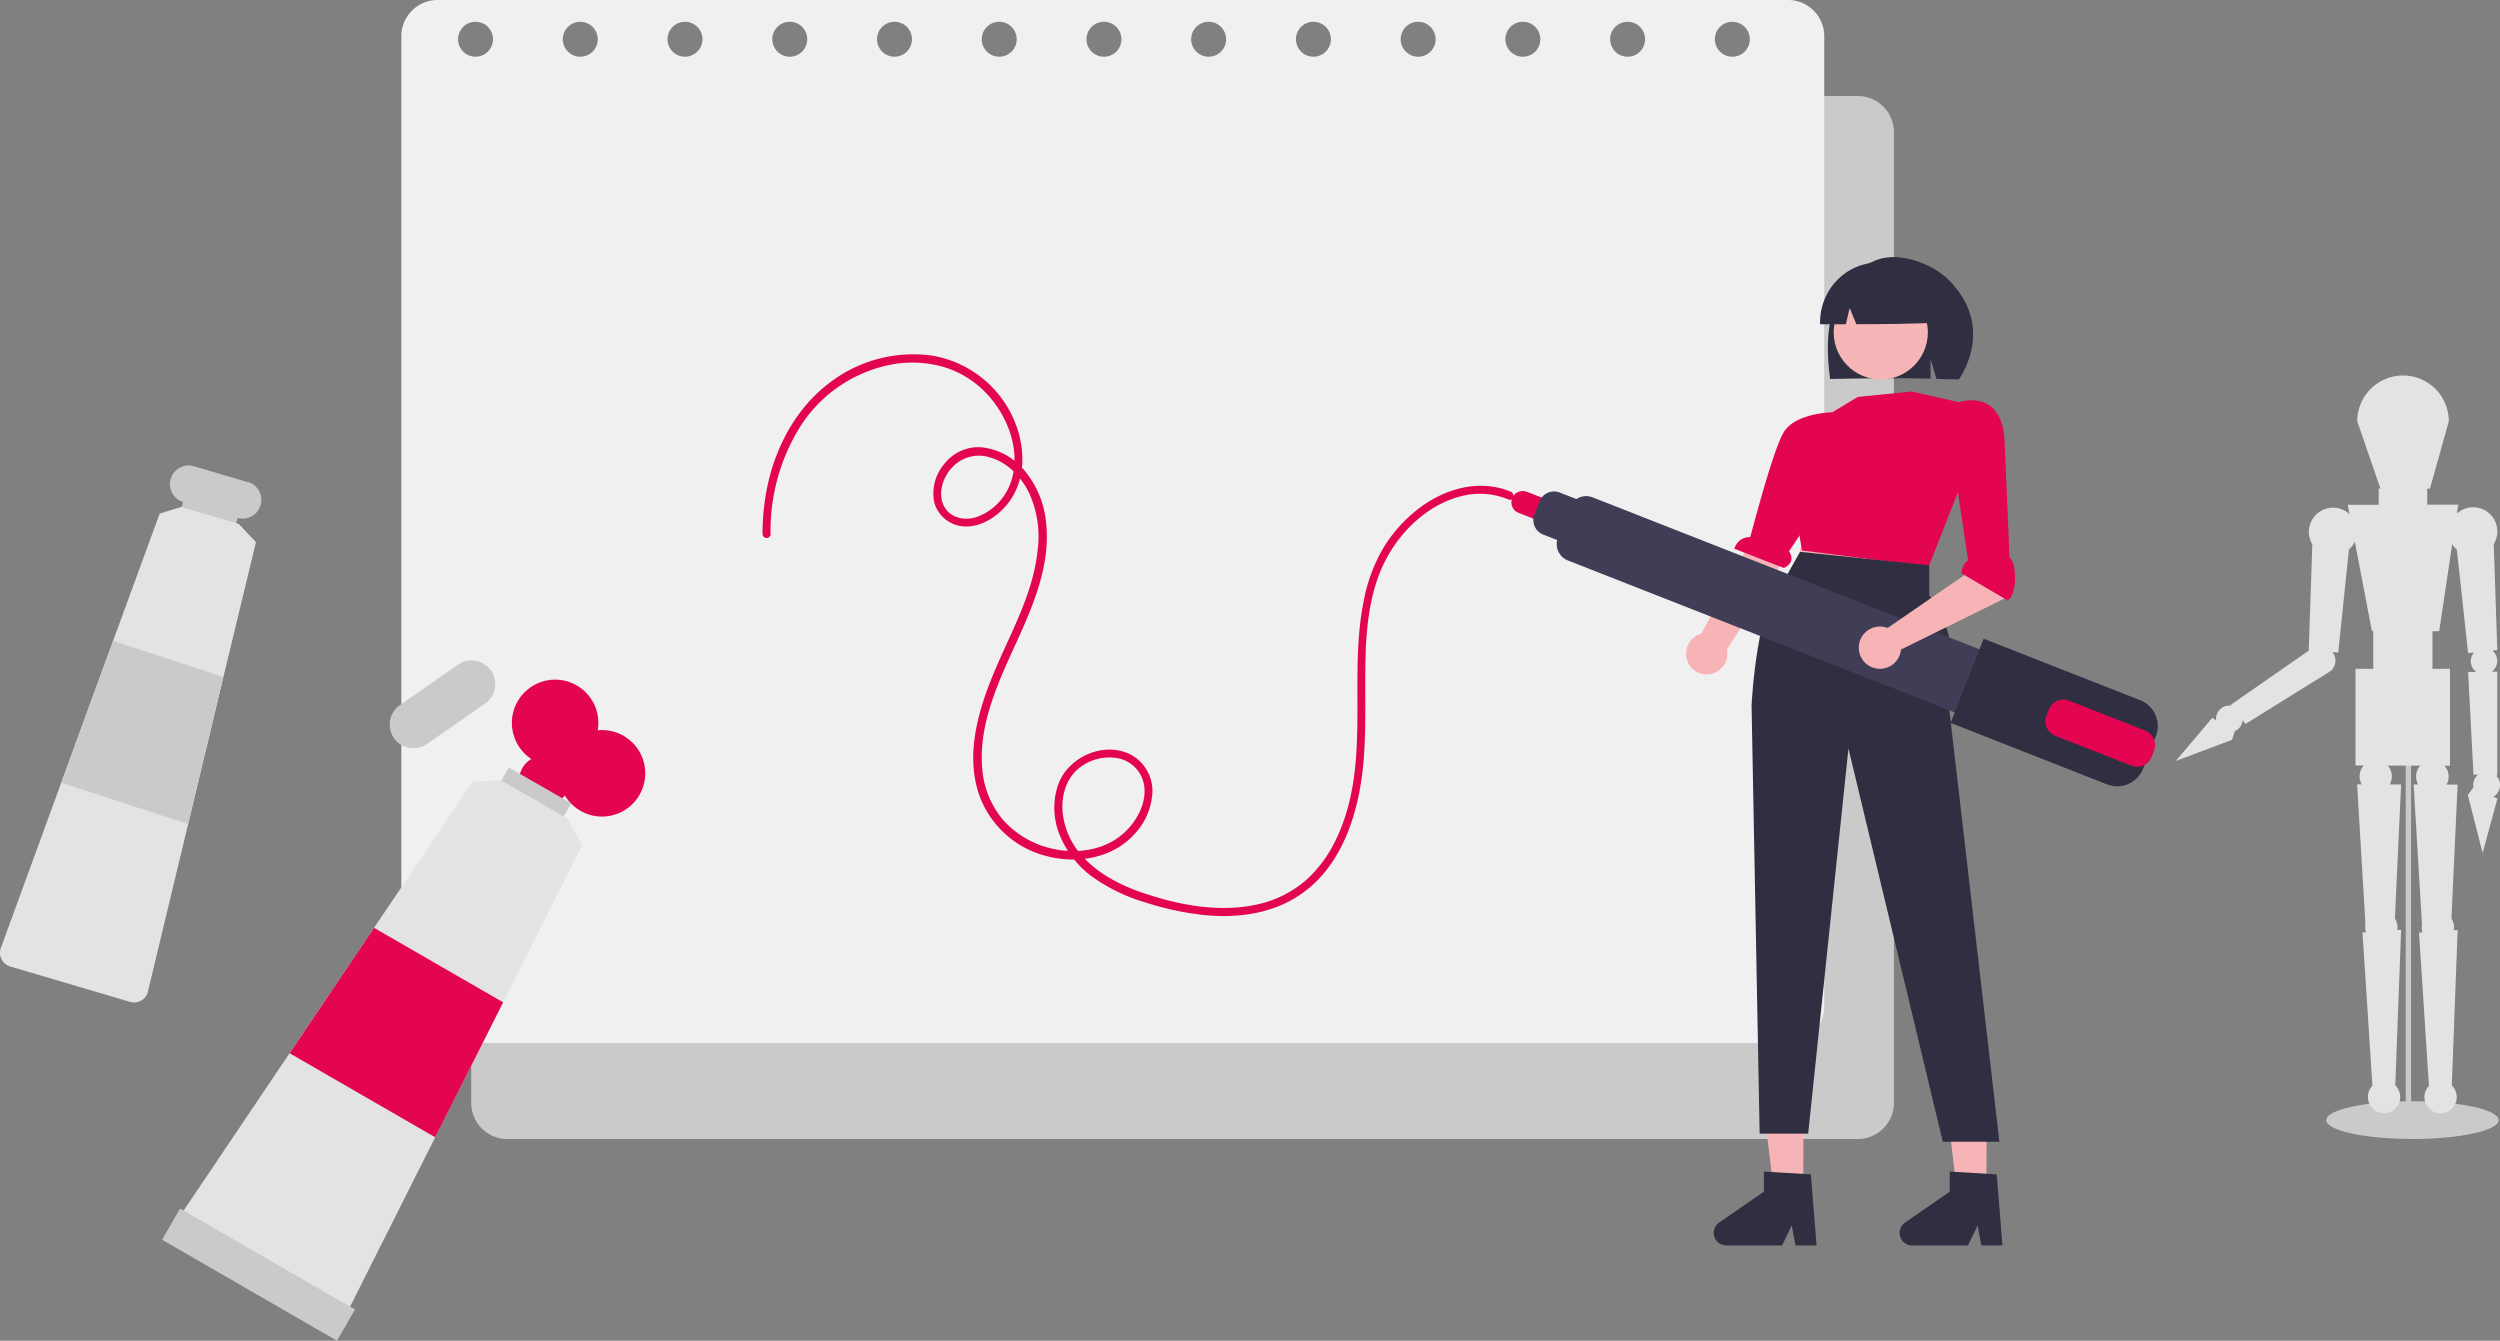
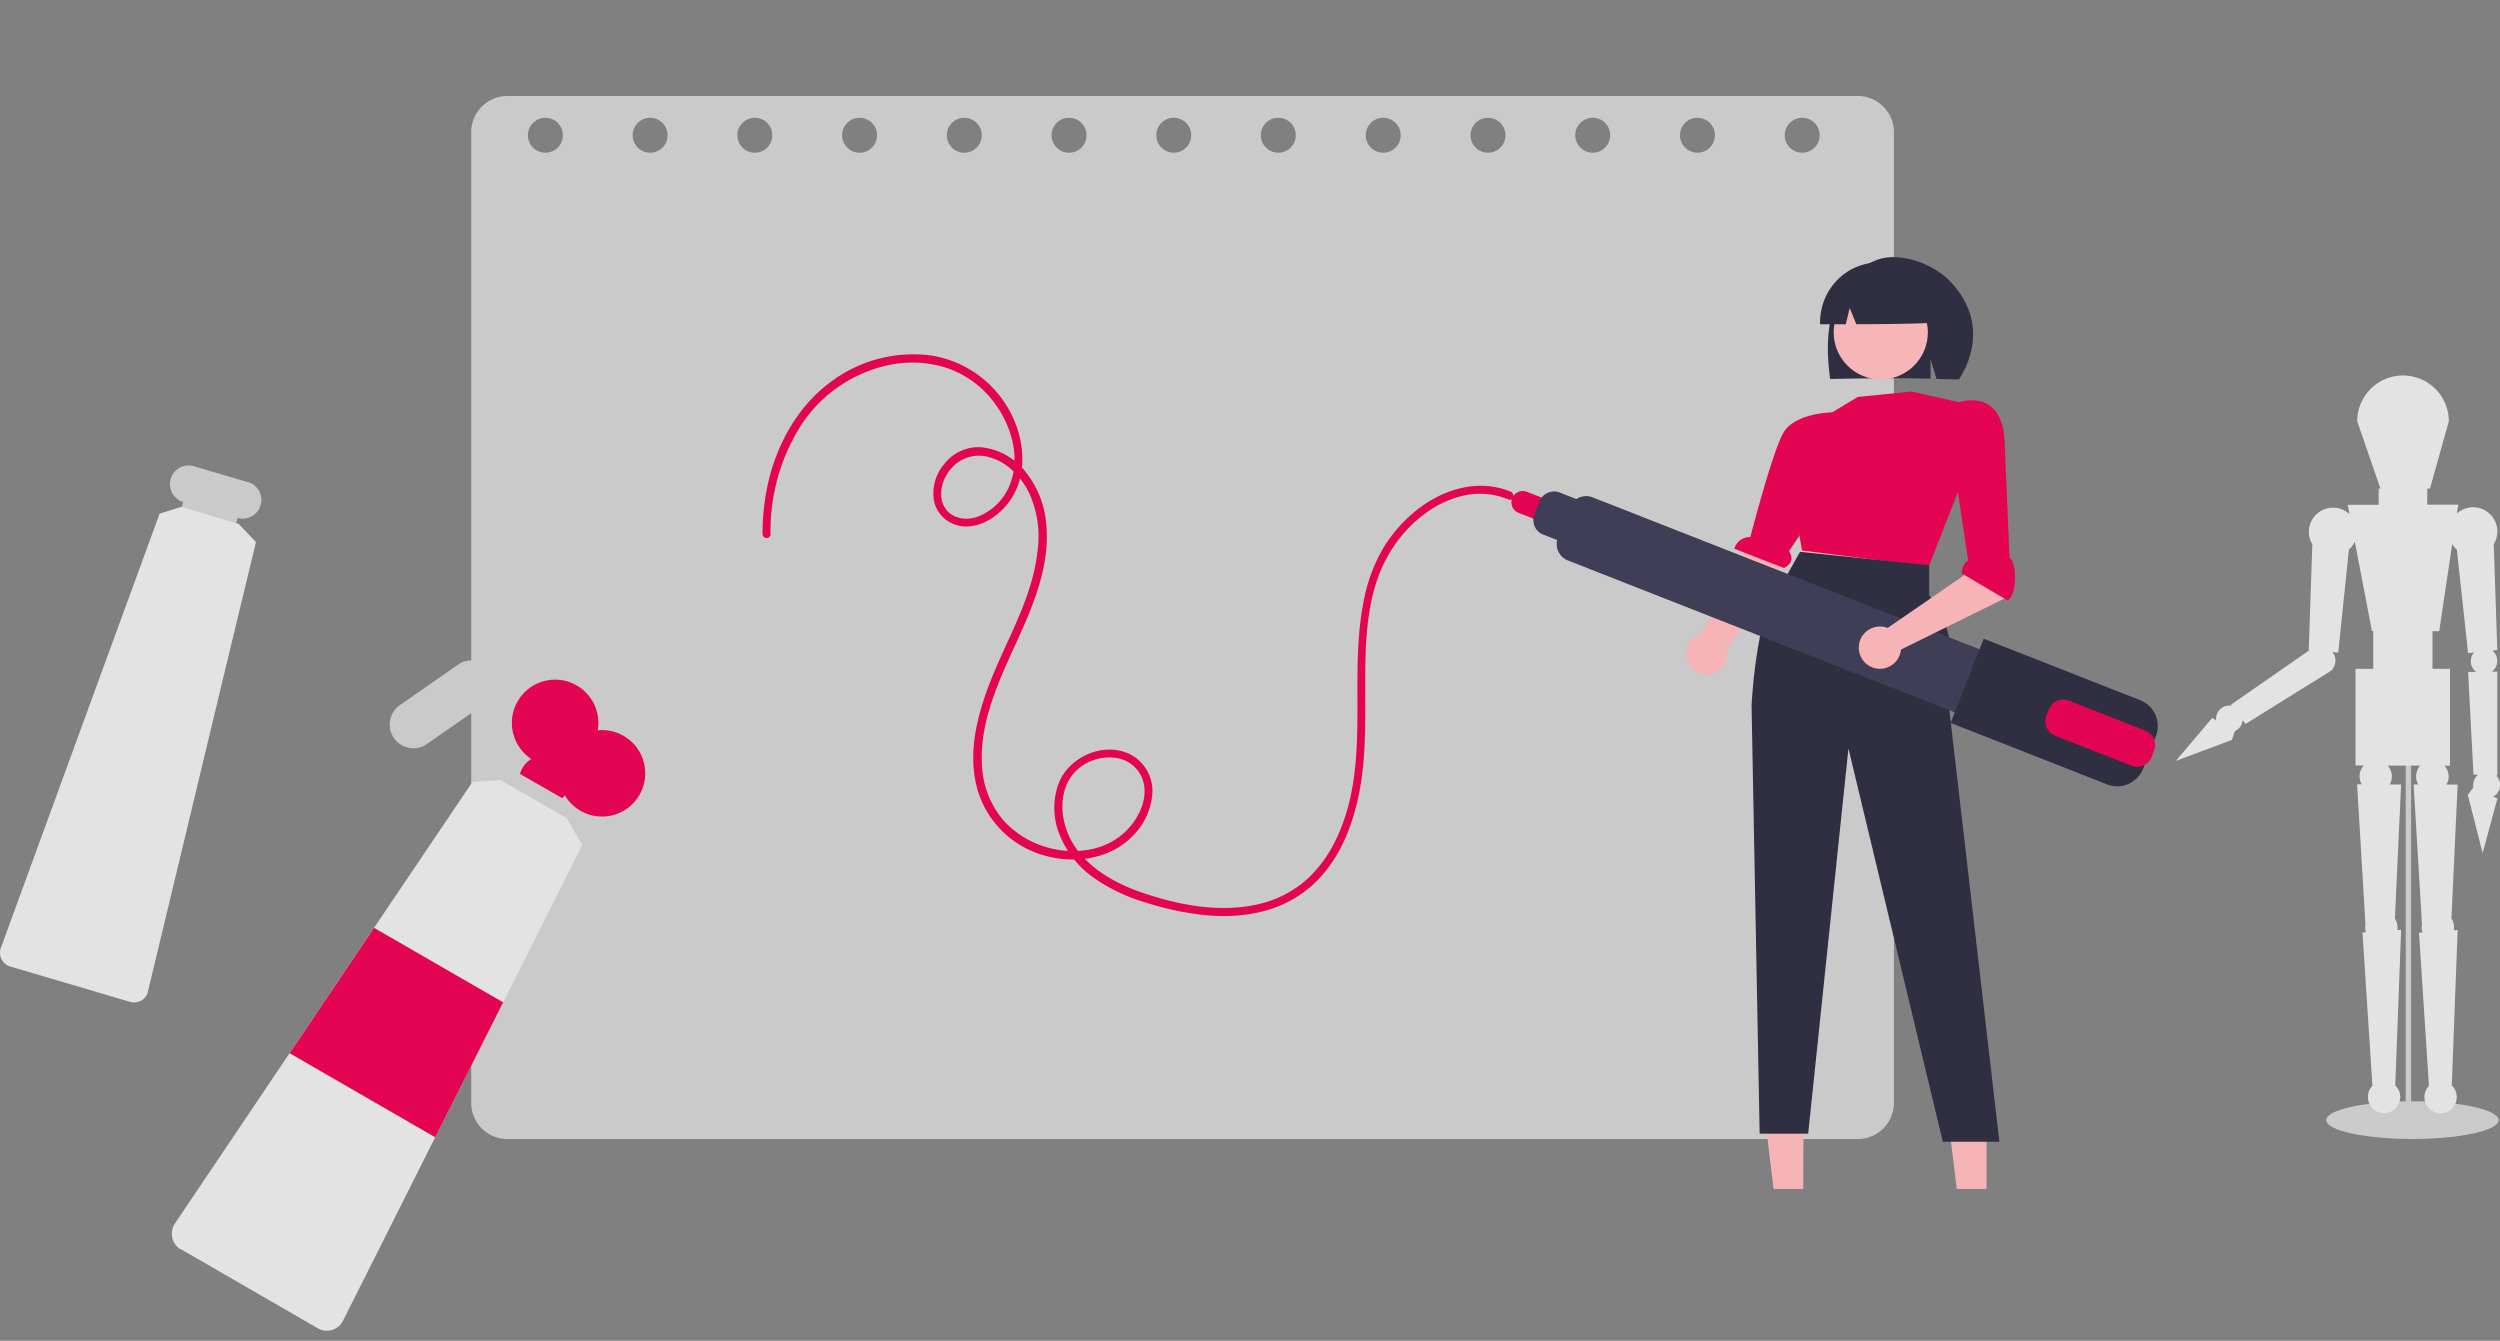
<svg xmlns="http://www.w3.org/2000/svg" viewBox="0 0 538.29 288.68">
  <rect x="0" y="0" width="538.29" height="288.68" fill="#808080" stroke="none" />
  <defs>
    <style>.cls-1{fill:#cbcaca;}.cls-2{fill:#f0f0f0;}.cls-3{fill:#e40552;}.cls-4{fill:#e4e3e3;}.cls-5{fill:#2f2f41;}.cls-6{fill:#f6b4b7;}.cls-7{fill:#f6b5b7;}.cls-8{fill:#403d56;}</style>
  </defs>
  <g id="Calque_2" data-name="Calque 2">
    <g id="Calque_1-2" data-name="Calque 1">
      <g id="undraw_specs_re_546x" data-name="undraw specs re 546x">
        <path id="Tracé_710" data-name="Tracé 710" class="cls-1" d="M400,20.67H109.24a7.78,7.78,0,0,0-7.78,7.79v209a7.78,7.78,0,0,0,7.78,7.79H400a7.79,7.79,0,0,0,7.79-7.79v-209A7.79,7.79,0,0,0,400,20.67ZM117.43,32.88a3.76,3.76,0,1,1,3.76-3.75h0A3.76,3.76,0,0,1,117.43,32.88Zm22.55,0a3.76,3.76,0,1,1,3.76-3.75h0A3.76,3.76,0,0,1,140,32.88Zm22.55,0a3.76,3.76,0,1,1,3.76-3.75h0A3.75,3.75,0,0,1,162.53,32.88Zm22.55,0a3.76,3.76,0,1,1,3.76-3.75h0A3.75,3.75,0,0,1,185.08,32.88Zm22.55,0a3.76,3.76,0,1,1,3.76-3.75h0a3.75,3.75,0,0,1-3.76,3.75Zm22.55,0a3.76,3.76,0,1,1,3.76-3.75h0a3.75,3.75,0,0,1-3.76,3.75Zm22.55,0a3.76,3.76,0,1,1,3.76-3.75h0a3.75,3.75,0,0,1-3.76,3.75Zm22.56,0A3.76,3.76,0,1,1,279,29.13h0a3.75,3.75,0,0,1-3.75,3.75h0Zm22.55,0a3.76,3.76,0,1,1,3.75-3.75h0a3.75,3.75,0,0,1-3.75,3.75h0Zm22.55,0a3.76,3.76,0,1,1,3.76-3.75h0a3.76,3.76,0,0,1-3.76,3.75Zm22.55,0a3.76,3.76,0,1,1,3.76-3.75h0a3.76,3.76,0,0,1-3.76,3.75Zm22.55,0a3.76,3.76,0,1,1,3.76-3.75h0a3.75,3.75,0,0,1-3.76,3.75Zm22.55,0a3.76,3.76,0,1,1,3.76-3.75h0A3.75,3.75,0,0,1,388,32.88Z" />
-         <path id="Tracé_711" data-name="Tracé 711" class="cls-2" d="M385,0H94.21a7.79,7.79,0,0,0-7.79,7.79v209a7.79,7.79,0,0,0,7.79,7.79H385a7.79,7.79,0,0,0,7.79-7.79V7.79A7.79,7.79,0,0,0,385,0ZM102.39,12.21a3.76,3.76,0,1,1,3.76-3.76,3.76,3.76,0,0,1-3.76,3.76Zm22.56,0a3.76,3.76,0,1,1,3.75-3.75h0A3.75,3.75,0,0,1,125,12.21Zm22.55,0a3.76,3.76,0,1,1,3.75-3.76,3.76,3.76,0,0,1-3.75,3.76Zm22.55,0a3.76,3.76,0,1,1,3.76-3.75h0A3.76,3.76,0,0,1,170.05,12.21Zm22.55,0a3.76,3.76,0,1,1,3.76-3.75h0A3.76,3.76,0,0,1,192.6,12.21Zm22.55,0a3.76,3.76,0,1,1,3.76-3.75h0A3.76,3.76,0,0,1,215.15,12.21Zm22.55,0a3.76,3.76,0,1,1,3.76-3.75h0A3.75,3.75,0,0,1,237.7,12.21Zm22.55,0A3.76,3.76,0,1,1,264,8.46h0A3.75,3.75,0,0,1,260.25,12.21Zm22.55,0a3.76,3.76,0,1,1,3.76-3.75h0A3.75,3.75,0,0,1,282.8,12.21Zm22.55,0a3.76,3.76,0,1,1,3.76-3.75h0A3.75,3.75,0,0,1,305.35,12.21Zm22.55,0a3.76,3.76,0,1,1,3.76-3.75h0A3.75,3.75,0,0,1,327.9,12.21Zm22.56,0a3.76,3.76,0,1,1,3.75-3.75h0A3.75,3.75,0,0,1,350.46,12.21Zm22.55,0a3.76,3.76,0,1,1,3.75-3.75h0A3.75,3.75,0,0,1,373,12.21Z" />
        <path id="Tracé_712" data-name="Tracé 712" class="cls-3" d="M165.92,115a42.22,42.22,0,0,1,6.7-23.64A30,30,0,0,1,192,78.48a24.33,24.33,0,0,1,11.65.68,21.12,21.12,0,0,1,8.92,5.73c4.66,5,7.54,12.94,4.83,19.58a12.17,12.17,0,0,1-6.95,6.8c-2.79,1-6.22.22-7.41-2.76-1-2.55,0-5.62,1.75-7.61a7.8,7.8,0,0,1,8.35-2.41c3.66,1,6.55,4,8.28,7.32a22.41,22.41,0,0,1,2,12.62c-.93,9.37-5.77,17.71-9.34,26.24-3.32,7.93-6.08,17.1-3.52,25.65a20.77,20.77,0,0,0,14.74,14c6.58,1.76,14.28.51,19-4.76a14.14,14.14,0,0,0,3.84-9.09,8.89,8.89,0,0,0-4.39-7.83c-5.7-3.18-13.39.09-15.77,5.92a15.31,15.31,0,0,0,.19,11.22,20.76,20.76,0,0,0,7.17,9.11,38.07,38.07,0,0,0,11.15,5.38A63.68,63.68,0,0,0,259.05,197c8.15.87,16.66-.49,23.05-6,5.63-4.8,8.72-11.92,10.29-19,1.83-8.22,1.56-16.62,1.57-25,0-8.92.25-18.65,4.54-26.71,3.38-6.34,9.35-11.88,16.47-13.54a16,16,0,0,1,9.86.81c1,.43,1.48-1.25.47-1.68-6.85-2.87-14.39-.62-20,3.75a31,31,0,0,0-7.47,8.39,35.69,35.69,0,0,0-4.27,11.75c-3.3,16.81,1.8,35-5.88,50.94a27.75,27.75,0,0,1-6.26,8.61,23.62,23.62,0,0,1-10.63,5.4c-8.34,1.89-17.38.1-25.31-2.68-7.6-2.67-15.2-7.66-16.56-16.22-.56-3.52.23-7.46,2.92-10a10.42,10.42,0,0,1,8.5-2.62,7.09,7.09,0,0,1,6,5.86c.54,3.32-1.08,6.76-3.24,9.19-4.73,5.33-12.65,6.08-19.07,3.74a19.74,19.74,0,0,1-8.21-5.64,19.38,19.38,0,0,1-4.34-11c-.75-9.13,3.2-17.9,6.9-26,3.78-8.24,7.84-17.29,6.88-26.59a20.54,20.54,0,0,0-4.5-11.24,13.89,13.89,0,0,0-9.52-5.22,9.31,9.31,0,0,0-8,3.7,9.7,9.7,0,0,0-2.06,8.25,7.07,7.07,0,0,0,6.72,5.11c3.33.06,6.5-1.94,8.63-4.37,4.82-5.48,4.35-13.6,1.23-19.81a23.41,23.41,0,0,0-17.14-12.62,29.54,29.54,0,0,0-22.05,5.9c-6.62,5-10.92,12.54-12.94,20.51a48.69,48.69,0,0,0-1.44,12,.87.87,0,0,0,1.74,0Z" />
        <ellipse id="Ellipse_376" data-name="Ellipse 376" class="cls-1" cx="519.44" cy="241.18" rx="18.56" ry="4.06" />
        <rect id="Rectangle_303" data-name="Rectangle 303" class="cls-1" x="517.99" y="161.8" width="1.16" height="76.96" />
        <path id="Tracé_713" data-name="Tracé 713" class="cls-4" d="M476.33,154.57l.83.5a2.87,2.87,0,0,1,2.59-3.14,2.77,2.77,0,0,1,.76,0l-.15-.2L497.25,140l-.14,0,.77-22.8h0a5.21,5.21,0,0,1,8-6.51l-.38-2h6.67v-3.48h.38l-5-14.5a9.86,9.86,0,0,1,19.72,0v0l-4.06,14.5-.58,0v3.45h6.67l-.29,1.91a5.21,5.21,0,0,1,7.93,6.6h0l.77,22.8-1.06.11a2.89,2.89,0,0,1-.12,4.54h1.18V167h-.25a2.9,2.9,0,0,1,0,4.08,3.05,3.05,0,0,1-.61.46l.89.39-3.19,11.74-3.19-12.5,1.16-1.57.06,0a2.87,2.87,0,0,1,1-2.8l-1,0-1.16-22.12h1.75a2.87,2.87,0,0,1-.62-4l.14-.18-1.27.12L529,118.36h0a5.46,5.46,0,0,1-1-1.2l-2.8,18.75h-1.45V144h3.77v20.88h-1.18a3.45,3.45,0,0,1,.42,4.06h2.41l-1.34,28.85a3.37,3.37,0,0,1,.5,2.51l.84-.06-1.26,33.48a3.48,3.48,0,1,1-4.92.09l-2.14-33,.76-.05a3.48,3.48,0,0,1-.12-1.75h0l-1.8-30.1h1a3.47,3.47,0,0,1,.42-4.06h-7a3.47,3.47,0,0,1,.43,4.06H517l-1.34,28.85a3.37,3.37,0,0,1,.5,2.51l.84-.06-1.26,33.48a3.48,3.48,0,1,1-4.92.09l-2.14-33,.76-.06a3.43,3.43,0,0,1-.12-1.74h0l-1.8-30.1h1a3.47,3.47,0,0,1,.43-4.06h-1.77V144H511v-8.12h-.29l-3.68-19.25a5.57,5.57,0,0,1-1.27,1.7h0l-2.3,22.19-1.27-.12a2.84,2.84,0,0,1,0,3.67l.08.11-.49.3-.11.1h0l-18.17,11.3-.62-.81a2.88,2.88,0,0,1-1.75,2.39l.06,0-.62,1.85-12.08,4.53Z" />
        <rect id="Rectangle_304" data-name="Rectangle 304" class="cls-1" x="43.24" y="104.17" width="3.87" height="12.24" transform="translate(-73.41 122.29) rotate(-73.51)" />
        <path id="Tracé_714" data-name="Tracé 714" class="cls-1" d="M53.3,103.8l-11.43-3.38a4,4,0,1,0-2.51,7.64l.08,0,.15,0L51,111.52l.15,0h0a4,4,0,0,0,2.19-7.75Z" />
        <path id="Tracé_715" data-name="Tracé 715" class="cls-4" d="M51.4,112.81l-.55-.16-11.74-3.48-.16,0-4.57,1.41L24.34,138,13.18,168.54.2,204.06a3,3,0,0,0,.13,2.46,3.11,3.11,0,0,0,1.89,1.59L28,215.72a3.11,3.11,0,0,0,3.85-2.1l0-.14,8.65-36,7.6-31.69,7-29,0-.09Z" />
        <path id="Tracé_716" data-name="Tracé 716" class="cls-3" d="M129.62,157.2c-.31,0-.61,0-.92.05a9.31,9.31,0,1,0-14.3,6.17,5.43,5.43,0,0,0,5.6,9.31,5.55,5.55,0,0,0,1.61-1.48,9.31,9.31,0,1,0,8-14.05Z" />
        <rect id="Rectangle_305" data-name="Rectangle 305" class="cls-1" x="112.59" y="163.47" width="4.89" height="15.5" transform="translate(-90.72 185.78) rotate(-60.15)" />
        <path id="Tracé_717" data-name="Tracé 717" class="cls-1" d="M105.71,144.38a5.09,5.09,0,0,0-7.09-1.27l-12.39,8.63a5.1,5.1,0,0,0,5.57,8.55l.26-.19,12.39-8.62A5.11,5.11,0,0,0,105.71,144.38Z" />
        <path id="Tracé_718" data-name="Tracé 718" class="cls-4" d="M122,176.14l-.63-.36-13.44-7.71-.2-.12-6,.41L80.54,199.77l-18.19,27-24.7,36.69a3.94,3.94,0,0,0,1.08,5.44L39,269,68.42,286a3.91,3.91,0,0,0,5.34-1.43l.1-.2L93.7,244.88l14.62-29.06,17-33.78.05-.1Z" />
-         <rect id="Rectangle_306" data-name="Rectangle 306" class="cls-1" x="51.78" y="252.7" width="7.76" height="43.49" transform="translate(-209.84 185.43) rotate(-60)" />
        <path id="Tracé_719" data-name="Tracé 719" class="cls-5" d="M394.72,66.67c1.5-4.79,4.92-9.18,9.65-10.8s11.64.85,15.2,4.39c6.5,6.48,6.7,14.4,2.23,21.44-.89,0-3.95-.09-4.85-.12l-1.27-4.24v4.2c-7-.21-14.32-.08-21.63.06C393.39,76.62,393.22,71.46,394.72,66.67Z" />
        <path id="Tracé_720" data-name="Tracé 720" class="cls-6" d="M363.46,142.61a4.44,4.44,0,0,1,2.13-5.89,4.66,4.66,0,0,1,.74-.27l18.88-35.63,7.62,5.89-21,33.17a4.45,4.45,0,0,1-8.41,2.73Z" />
        <path id="Tracé_721" data-name="Tracé 721" class="cls-6" d="M388.28,256h-6.4l-3-24.69h9.44Z" />
        <path id="Tracé_722" data-name="Tracé 722" class="cls-6" d="M427.72,256h-6.4l-3-24.69h9.44Z" />
        <path id="Tracé_723" data-name="Tracé 723" class="cls-6" d="M413.94,115.62l1.45,3.77-.29,3.77-27.84-3.48.87-3.19,3.19-3.77Z" />
        <circle id="Ellipse_377" data-name="Ellipse 377" class="cls-7" cx="404.96" cy="71.56" r="10.14" />
        <path id="Tracé_724" data-name="Tracé 724" class="cls-3" d="M394.22,88.94l5.8-3.48,11.6-1.16,10.25,2.32-.1,18.85L415.27,122,388,118.53l-1-5.83s-7.54-10.13.58-15.93Z" />
        <path id="Tracé_725" data-name="Tracé 725" class="cls-5" d="M415.39,121.72v6.44s7.54,9.8,3.48,17.34L430.5,245.84H418.32L398,161.16l-8.67,82.94H378.88l-1.74-92.22s1.13-23.79,7.51-27.85l2.93-5.21Z" />
        <path id="Tracé_726" data-name="Tracé 726" class="cls-5" d="M398,58.36a12.73,12.73,0,0,1,19.35,11.11c-5.67.26-11.62.33-17.65.34l-1.43-3.49-.84,3.5H391.9A13,13,0,0,1,398,58.36Z" />
        <path id="Tracé_727" data-name="Tracé 727" class="cls-3" d="M331.56,112.22,327,110.44a2.43,2.43,0,1,1,1.73-4.55l.05,0,4.53,1.78a2.43,2.43,0,0,1-1.73,4.55l-.05,0Z" />
        <path id="Tracé_728" data-name="Tracé 728" class="cls-8" d="M432.45,142.25l-89.53-35.16a3.79,3.79,0,0,0-3.5.37l-3.58-1.41a3.35,3.35,0,0,0-4.34,1.89h0l-1.12,2.83a3.36,3.36,0,0,0,1.9,4.34h0l3,1.17a3.81,3.81,0,0,0,2.32,4.4l89.53,35.17a3.84,3.84,0,0,0,5-2.16h0l2.54-6.47a3.82,3.82,0,0,0-2.16-5Z" />
        <path id="Tracé_729" data-name="Tracé 729" class="cls-5" d="M453.63,168.87,420,155.65l7.12-18.12,33.66,13.22a6,6,0,0,1,3.4,7.81l-2.72,6.91A6,6,0,0,1,453.63,168.87Z" />
        <path id="Tracé_730" data-name="Tracé 730" class="cls-3" d="M458.93,164.86l-16.4-6.44a3.38,3.38,0,0,1-1.9-4.36l.51-1.29a3.36,3.36,0,0,1,4.36-1.9l16.4,6.44a3.37,3.37,0,0,1,1.9,4.35l-.51,1.3A3.36,3.36,0,0,1,458.93,164.86Z" />
        <path id="Tracé_731" data-name="Tracé 731" class="cls-6" d="M405.74,135a5,5,0,0,1,.69.21l17.69-12.18-.4-5.2,7.78-1.63,1.61,9.14a3.46,3.46,0,0,1-1.88,3.71l-21.92,10.81a4.55,4.55,0,1,1-4.12-4.94,5,5,0,0,1,.56.09Z" />
        <path id="Tracé_732" data-name="Tracé 732" class="cls-3" d="M108.33,215.82,93.71,244.88l-31.35-18.1,18.18-27Z" />
-         <path id="Tracé_733" data-name="Tracé 733" class="cls-1" d="M48.09,145.74l-7.6,31.69-27.3-8.89L24.35,138Z" />
        <path id="Tracé_734" data-name="Tracé 734" class="cls-3" d="M422.38,123.46l9.86,5.8c2.32-1.16,1.87-8.69.45-9.13L431.63,95c-.58-11.6-9.76-8.41-9.76-8.41l-4.16.87,2.9,12.18,3.15,21A3.46,3.46,0,0,0,422.38,123.46Z" />
        <path id="Tracé_735" data-name="Tracé 735" class="cls-3" d="M394.44,88.78s-8,.13-10.45,4.41c-2,3.43-5.72,17.12-7.12,22.45a3.46,3.46,0,0,0-3.44,2.51l10.67,4.15c2.32-1.16,1.67-2.77,1.09-3.6l4-6,4.64-2.32,1.93-20.53Z" />
-         <path id="Tracé_736" data-name="Tracé 736" class="cls-5" d="M391.14,268.17H386.6l-.81-4.29-2.08,4.29h-12a2.71,2.71,0,0,1-1.54-4.94l9.62-6.64v-4.33l10.12.6Z" />
-         <path id="Tracé_737" data-name="Tracé 737" class="cls-5" d="M431.16,268.17h-4.54l-.81-4.29-2.08,4.29h-12a2.71,2.71,0,0,1-1.54-4.94l9.62-6.64v-4.33l10.12.6Z" />
      </g>
    </g>
  </g>
</svg>